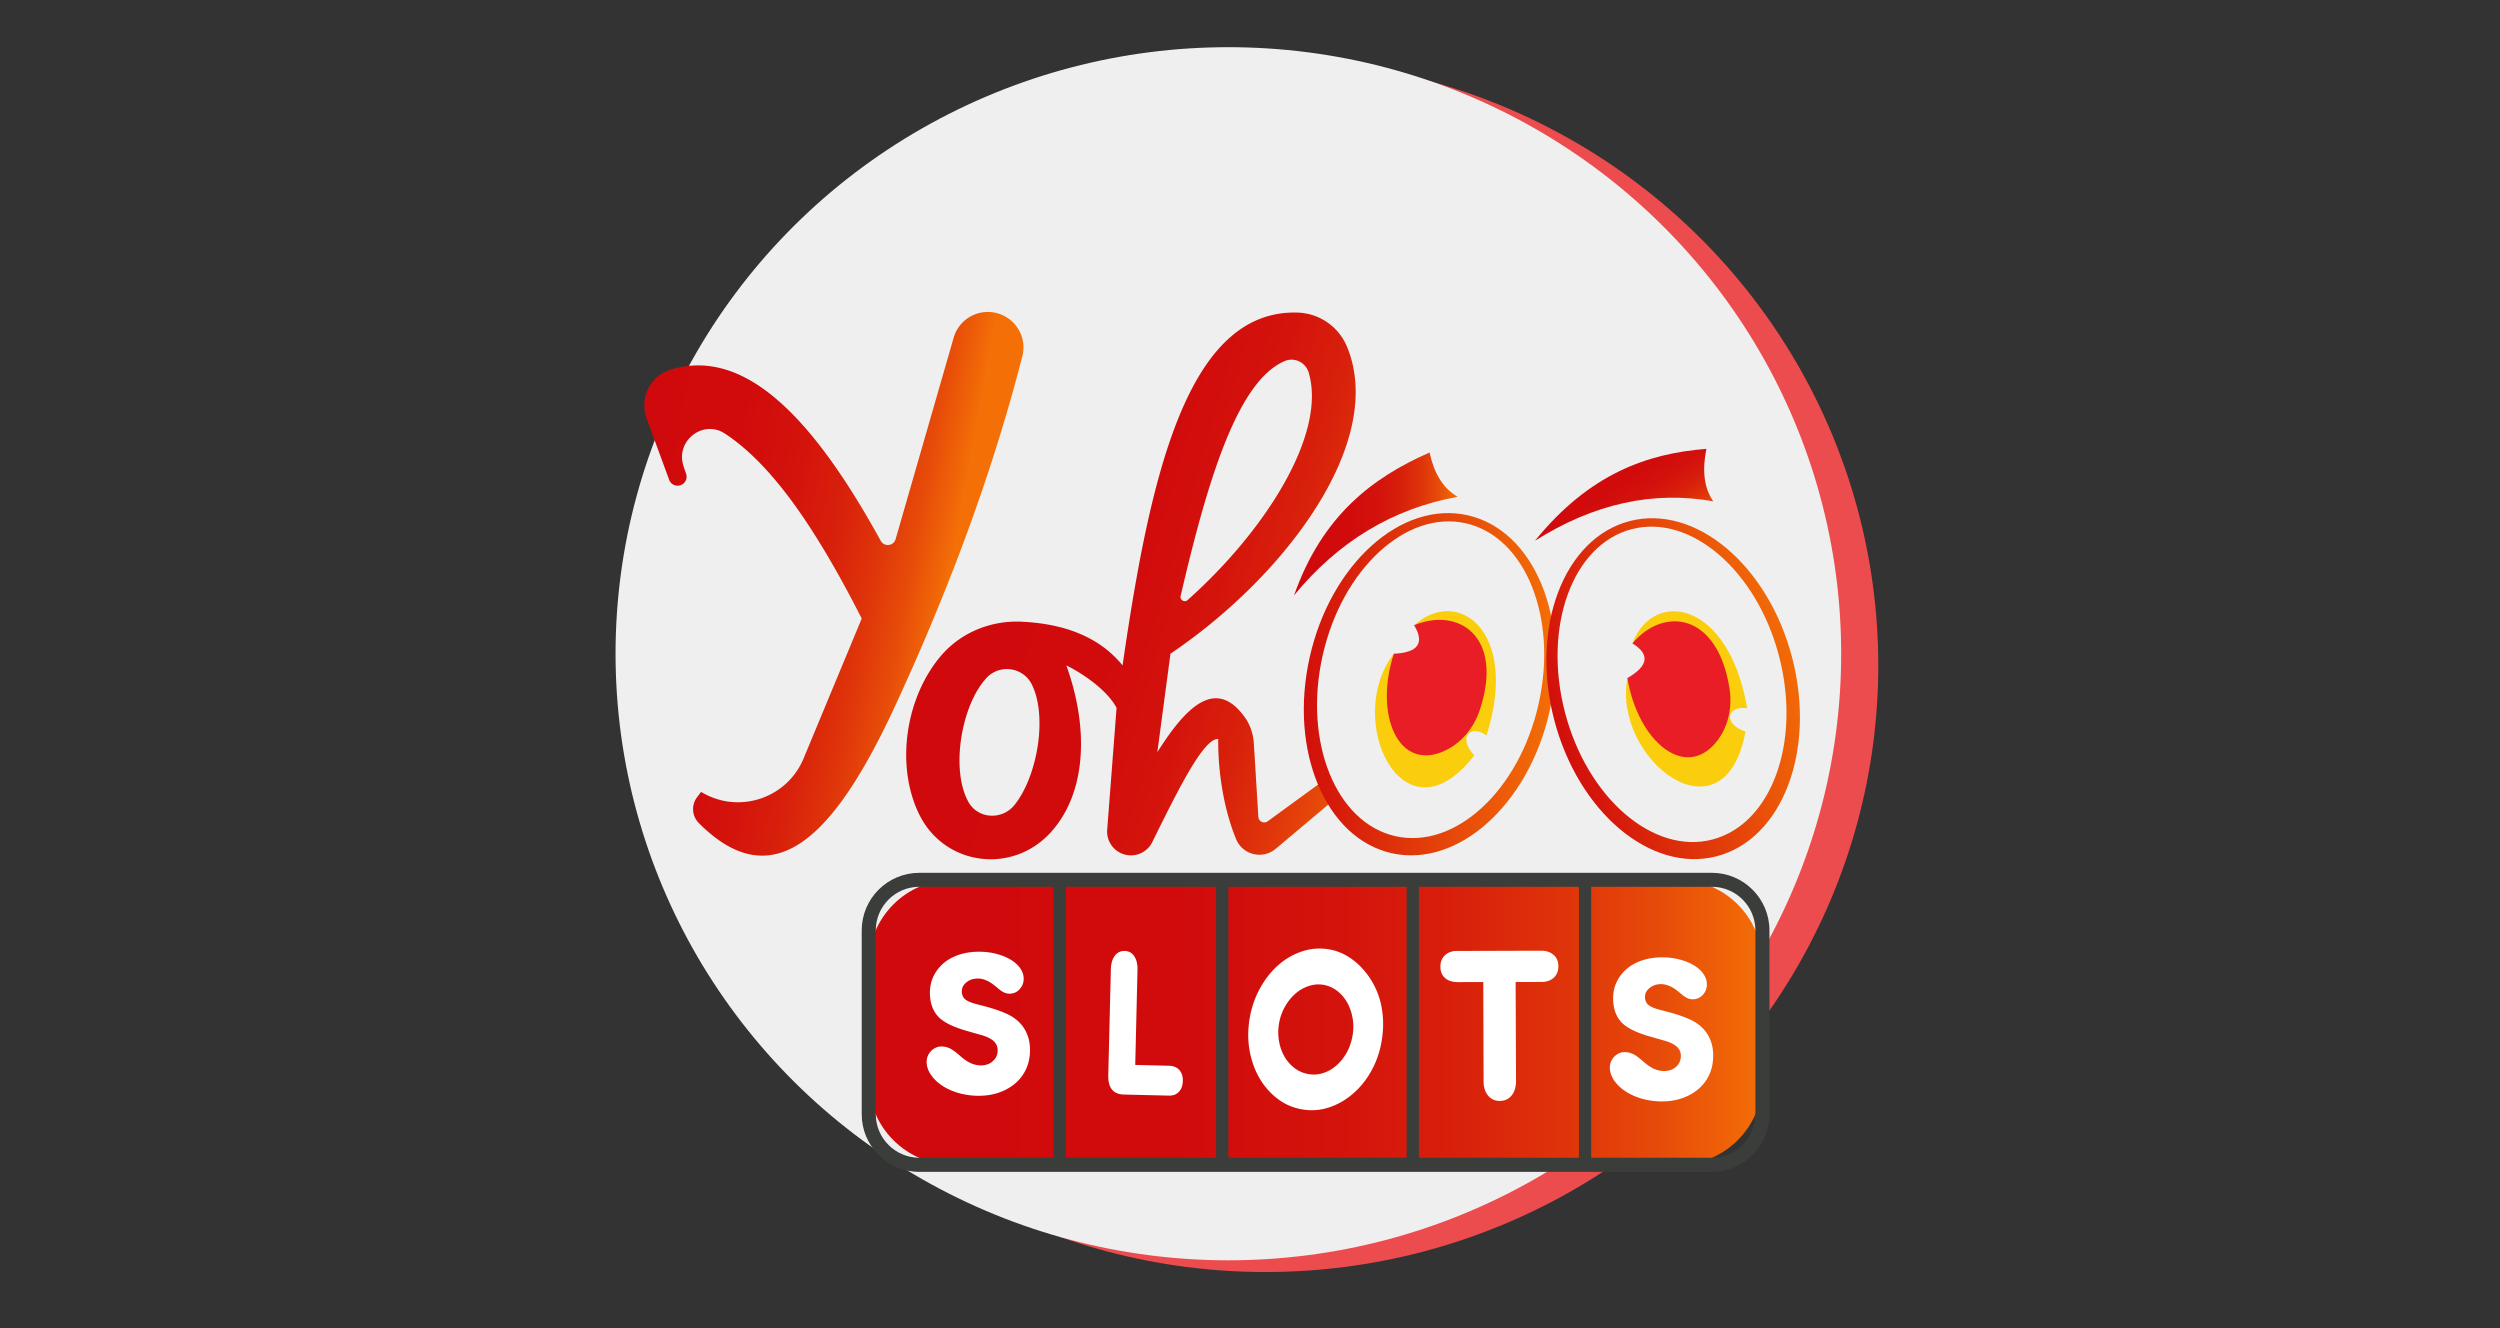
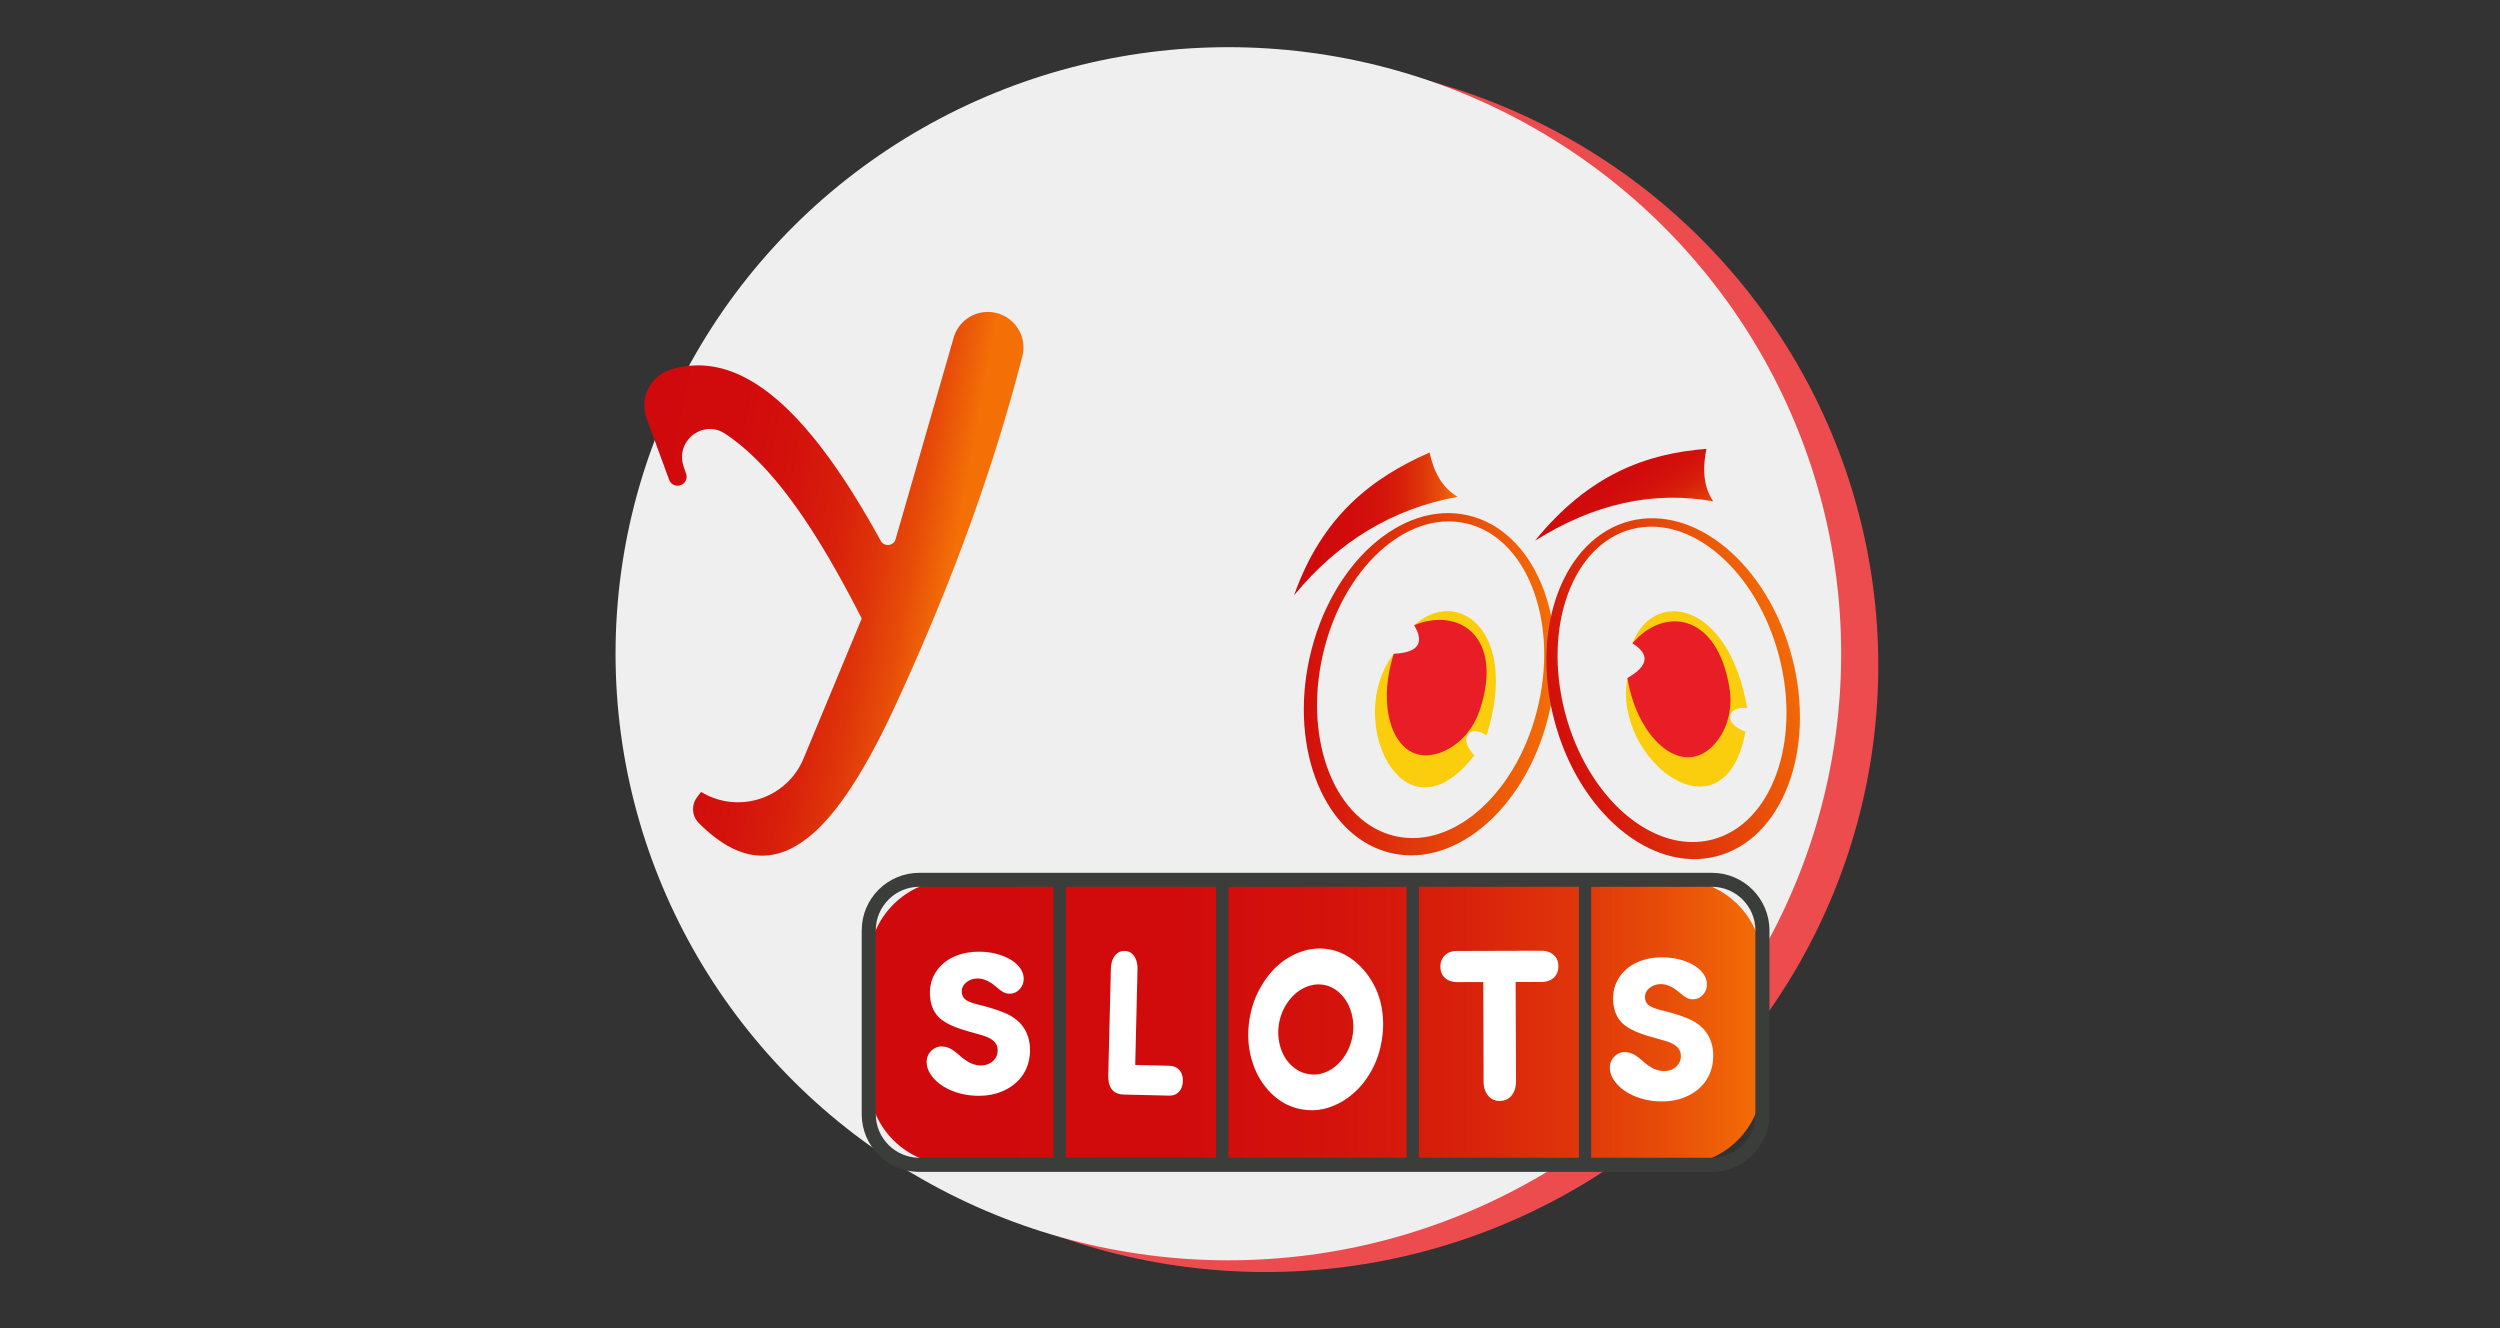
<svg xmlns="http://www.w3.org/2000/svg" width="320" height="170">
  <rect width="100%" height="100%" fill="#333333" stroke="none" />
  <rect width="100%" height="100%" fill="none" />
  <switch>
    <g>
      <ellipse fill="#EC4C4D" cx="161.98" cy="85.18" rx="78.44" ry="77.64" />
      <ellipse fill="#EFEFEF" cx="157.23" cy="83.68" rx="78.44" ry="77.64" />
      <linearGradient id="a" x1="-.086" y1=".308" x2=".773" y2=".548">
        <stop offset="0" stop-color="#d0090c" />
        <stop offset=".342" stop-color="#d10b0c" />
        <stop offset=".52" stop-color="#d4130c" />
        <stop offset=".659" stop-color="#d8200b" />
        <stop offset=".779" stop-color="#df340a" />
        <stop offset=".887" stop-color="#e74c09" />
        <stop offset=".984" stop-color="#f26a07" />
        <stop offset="1" stop-color="#f47007" />
      </linearGradient>
      <path fill="url(#a)" d="M110.3 79.17c-5.43-10.66-11.13-19.51-17.53-23.68-2.77-1.81-6.27.9-5.31 4.07.1.34.22.68.35 1.04.23.62-.09 1.3-.71 1.51-.59.2-1.24-.11-1.45-.7l-2.87-7.81c-.97-2.65.44-5.5 3.14-6.31 9.24-2.77 17.92 5.74 26.81 21.93.45.81 1.65.68 1.91-.21l7.43-25.79a4.552 4.552 0 015.05-3.24c2.66.4 4.41 3.01 3.74 5.62-4.01 15.6-9.8 30.91-16.86 46-7.03 14.72-14.73 23.64-24.56 13.74-.88-.89-.97-2.29-.22-3.29l.52-.69c4.76 2.9 10.98.87 13.12-4.28l7.44-17.91z" />
      <linearGradient id="b" x1=".178" y1=".387" x2="1.051" y2=".674">
        <stop offset="0" stop-color="#d0090c" />
        <stop offset=".342" stop-color="#d10b0c" />
        <stop offset=".52" stop-color="#d4130c" />
        <stop offset=".659" stop-color="#d8200b" />
        <stop offset=".779" stop-color="#df340a" />
        <stop offset=".887" stop-color="#e74c09" />
        <stop offset=".984" stop-color="#f26a07" />
        <stop offset="1" stop-color="#f47007" />
      </linearGradient>
-       <path fill="url(#b)" d="M162.26 105.13a.75.75 0 01-1.19-.56l-.58-9.44c-.08-1.22-.48-2.41-1.21-3.4-3.62-4.94-7.36-1.46-11.14 4.55l1.68-12.61c14.51-9.77 27.61-26.96 22.63-39.21a7.092 7.092 0 00-6.37-4.45c-14.12-.41-18.88 20.92-22.39 45.16-2.95-3.62-7.36-5.31-12.85-5.59-3.89-.2-7.71 1.3-10.28 4.23-4.61 5.28-6.01 14.09-2.9 20.43 3.21 6.56 11.85 7.72 16.79 2.35 4.44-4.83 5.09-12.93 2.04-21.42 2.8 1.4 5.45 3.54 6.43 5.44l-1.2 15.59c-.11 1.37.72 2.65 2.02 3.11 1.46.52 3.07-.14 3.75-1.52 3.26-6.59 6.54-13.3 8.44-13.2-.03 5.19 1.03 9.81 2.31 12.86.84 2 3.4 2.59 5.06 1.19l6.87-5.78-1.23-2.6-6.68 4.87zm-11.14-28.85c3.42-14.67 7.25-27.51 13.34-30.07 1.24-.52 2.66.18 3.05 1.47 2.35 7.94-5.67 20.38-15.5 29.13-.39.35-1.01-.02-.89-.53zm-21.25 26.74c-1.57 1.97-4.66 1.84-5.9-.35-2.33-4.15-.92-12.45 2.32-15.91 1.67-1.79 4.65-1.37 5.76.81 2.06 4.05.76 11.76-2.18 15.45z" />
      <linearGradient id="c" x1="0" y1=".5" x2="1" y2=".5">
        <stop offset="0" stop-color="#d0090c" />
        <stop offset=".342" stop-color="#d10b0c" />
        <stop offset=".52" stop-color="#d4130c" />
        <stop offset=".659" stop-color="#d8200b" />
        <stop offset=".779" stop-color="#df340a" />
        <stop offset=".887" stop-color="#e74c09" />
        <stop offset=".984" stop-color="#f26a07" />
        <stop offset="1" stop-color="#f47007" />
      </linearGradient>
      <path fill="url(#c)" d="M186.58 63.59c-1.98-1.16-3.06-3.16-3.59-5.67-7.35 3.22-13.77 8.12-17.35 18.28 5.67-6.9 12.65-11.11 20.94-12.61z" />
      <linearGradient id="d" x1=".154" y1=".248" x2=".941" y2=".857">
        <stop offset="0" stop-color="#d0090c" />
        <stop offset=".342" stop-color="#d10b0c" />
        <stop offset=".52" stop-color="#d4130c" />
        <stop offset=".659" stop-color="#d8200b" />
        <stop offset=".779" stop-color="#df340a" />
        <stop offset=".887" stop-color="#e74c09" />
        <stop offset=".984" stop-color="#f26a07" />
        <stop offset="1" stop-color="#f47007" />
      </linearGradient>
      <path fill="url(#d)" d="M219.3 64.17c-1.25-1.8-1.41-4.11-.88-6.72-7.55.6-14.96 3.16-21.95 11.77 7.52-4.75 15.14-6.43 22.83-5.05z" />
      <linearGradient id="e" x1="0" y1=".5" x2="1" y2=".5">
        <stop offset="0" stop-color="#d0090c" />
        <stop offset="1" stop-color="#f47007" />
      </linearGradient>
      <path fill="url(#e)" d="M187.85 65.95c-8.48-1.9-17.53 6.23-20.21 18.18-2.68 11.94 2.02 23.17 10.5 25.08 8.48 1.9 17.53-6.23 20.21-18.18s-2.02-23.18-10.5-25.08zm9.09 24.16c-2.48 11.06-10.69 18.64-18.32 16.92-7.63-1.71-11.81-12.07-9.32-23.13 2.48-11.06 10.69-18.64 18.32-16.92 7.63 1.72 11.81 12.07 9.32 23.13z" />
      <path fill="#FACE0C" d="M190.28 94.13c4.23-13.4-3.7-19.12-9.27-14.1 3.94 3.34 2.23 4.18-2.6 3.65-6.5 8.35 1.2 24.75 10.3 13.01-2.13-2.26-.6-4.06 1.57-2.56z" />
      <path fill="#E91D25" d="M178.41 83.68c3.01-.14 4.01-1.29 2.6-3.65 5.66-2.37 11.49 1.42 8.43 10.77-.74 2.26-2.27 4.22-4.41 5.25-5.99 2.88-9.19-4.47-6.62-12.37z" />
      <linearGradient id="f" x1=".059" y1=".669" x2=".941" y2=".331">
        <stop offset="0" stop-color="#d0090c" />
        <stop offset="1" stop-color="#f47007" />
      </linearGradient>
      <path fill="url(#f)" d="M208.59 66.7c-8.41 2.19-12.74 13.56-9.66 25.41s12.4 19.68 20.81 17.49c8.41-2.19 12.74-13.56 9.66-25.41s-12.39-19.68-20.81-17.49zm19.14 17.33c2.85 10.97-.98 21.46-8.55 23.43-7.57 1.97-16.02-5.33-18.87-16.3-2.85-10.97.98-21.46 8.55-23.43 7.57-1.97 16.02 5.33 18.87 16.3z" />
      <path fill="#FACE0C" d="M223.64 90.65c-2.37-13.85-12.04-15.31-14.69-8.3 5.03 1.16 3.9 2.7-.64 4.44-1.96 10.4 12.39 21.46 15.11 6.86-2.93-1.04-2.4-3.34.22-3z" />
      <path fill="#E91D25" d="M208.31 86.79c2.61-1.51 2.98-2.99.64-4.44 3.95-4.7 10.86-3.99 12.42 5.72.38 2.35-.09 4.79-1.52 6.69-4 5.3-10.21.22-11.54-7.97z" />
      <linearGradient id="g" x1="0" y1=".5" x2="1" y2=".5">
        <stop offset="0" stop-color="#d0090c" />
        <stop offset=".342" stop-color="#d10b0c" />
        <stop offset=".52" stop-color="#d4130c" />
        <stop offset=".659" stop-color="#d8200b" />
        <stop offset=".779" stop-color="#df340a" />
        <stop offset=".887" stop-color="#e74c09" />
        <stop offset=".984" stop-color="#f26a07" />
        <stop offset="1" stop-color="#f47007" />
      </linearGradient>
      <path fill="url(#g)" d="M214.8 149.1h-92.82c-5.96 0-10.79-4.83-10.79-10.79V123.4c0-5.96 4.83-10.79 10.79-10.79h92.82c5.96 0 10.79 4.83 10.79 10.79v14.91c0 5.96-4.83 10.79-10.79 10.79z" />
      <path fill="#3A3D3A" d="M219.12 150H117.67c-4.07 0-7.37-3.31-7.37-7.37v-23.54c0-4.07 3.31-7.37 7.37-7.37h101.45c4.07 0 7.37 3.31 7.37 7.37v23.54c0 4.06-3.31 7.37-7.37 7.37zm-101.45-36.49c-3.07 0-5.57 2.5-5.57 5.57v23.54c0 3.07 2.5 5.57 5.57 5.57h101.45c3.07 0 5.57-2.5 5.57-5.57v-23.54c0-3.07-2.5-5.57-5.57-5.57H117.67z" />
      <path fill="#3A3D3A" d="M134.85 112.61h1.57v35.77h-1.57zM155.66 112.61h1.57v35.77h-1.57zM180.05 112.61h1.57v35.77h-1.57zM202.1 112.61h1.57v35.77h-1.57z" />
      <g fill="#FFF">
        <path d="M125.31 121.82c.78 0 1.51.09 2.21.27.7.18 1.31.43 1.83.74s.94.68 1.23 1.1c.3.42.45.87.45 1.36 0 .52-.18.97-.53 1.34-.35.38-.78.56-1.29.56-.36 0-.7-.12-1.03-.35a1.91 1.91 0 01-.3-.23c-.16-.13-.37-.3-.62-.5-.72-.57-1.43-.86-2.11-.86-.56 0-1.04.16-1.44.48-.4.32-.6.71-.6 1.16 0 .45.16.8.47 1.05.32.25.89.47 1.72.67.8.2 1.48.39 2.06.58.58.19 1.09.39 1.55.6.96.45 1.69 1.07 2.18 1.85.5.79.75 1.7.75 2.74 0 .88-.16 1.68-.47 2.39-.32.72-.77 1.33-1.36 1.85-.59.52-1.28.92-2.09 1.21-.8.29-1.69.43-2.67.43-.89 0-1.73-.12-2.54-.35-.8-.23-1.51-.55-2.11-.95-.61-.4-1.09-.87-1.45-1.4-.36-.53-.54-1.08-.54-1.65a1.97 1.97 0 01.56-1.37c.17-.18.37-.32.6-.43.23-.11.46-.16.72-.16.38 0 .73.08 1.06.23.33.15.71.43 1.17.82.52.48 1.01.83 1.46 1.05.45.21.91.32 1.38.32.61 0 1.13-.18 1.53-.55.41-.37.61-.83.61-1.38 0-.47-.17-.86-.5-1.17-.33-.31-.87-.58-1.61-.79l-1.79-.51c-1.37-.39-2.4-.83-3.09-1.32-.54-.36-.96-.85-1.25-1.46s-.43-1.32-.43-2.11c0-.77.15-1.48.46-2.12.31-.65.74-1.2 1.29-1.67s1.22-.83 1.99-1.09c.76-.25 1.61-.38 2.54-.38zM212.76 122.54c.78 0 1.51.09 2.21.27.7.18 1.31.43 1.83.74s.94.68 1.23 1.1c.3.42.45.87.45 1.36 0 .52-.18.97-.53 1.34-.35.38-.78.56-1.29.56-.36 0-.7-.12-1.03-.35a1.91 1.91 0 01-.3-.23c-.16-.13-.37-.3-.62-.5-.72-.57-1.43-.86-2.11-.86-.56 0-1.04.16-1.44.48-.4.32-.6.71-.6 1.16 0 .45.16.8.47 1.05.32.25.89.47 1.72.67.8.2 1.48.39 2.06.58.58.19 1.09.39 1.55.6.96.45 1.69 1.07 2.18 1.85.5.79.75 1.7.75 2.74 0 .88-.16 1.68-.47 2.39-.32.72-.77 1.33-1.36 1.85-.59.52-1.28.92-2.09 1.21-.8.29-1.69.43-2.67.43-.89 0-1.73-.12-2.54-.35-.8-.23-1.51-.55-2.11-.95-.61-.4-1.09-.87-1.45-1.4-.36-.53-.54-1.08-.54-1.65a1.97 1.97 0 01.56-1.37c.17-.18.37-.32.6-.43.23-.11.46-.16.72-.16.38 0 .73.08 1.06.23.33.15.71.43 1.17.82.52.48 1.01.83 1.46 1.05.45.21.91.32 1.38.32.61 0 1.13-.18 1.53-.55.41-.37.61-.83.61-1.38 0-.47-.17-.86-.5-1.17-.33-.31-.87-.58-1.61-.79l-1.79-.51c-1.37-.39-2.4-.83-3.09-1.32-.54-.36-.96-.85-1.25-1.46-.29-.62-.43-1.32-.43-2.11 0-.77.15-1.48.46-2.12.31-.65.74-1.2 1.29-1.67s1.22-.83 1.99-1.09c.77-.25 1.62-.38 2.54-.38zM149.38 136.41l.36.01c.52.03.93.22 1.23.56.3.34.45.81.43 1.39-.01.58-.18 1.04-.5 1.38-.32.34-.74.5-1.26.49l-.36-.01-5.1-.12-.4-.01c-1.32-.07-1.96-.89-1.92-2.48l.01-.49.31-12.67.01-.46c.03-.71.2-1.27.52-1.68.31-.41.73-.61 1.25-.6.52.01.93.24 1.22.67.29.44.43 1 .42 1.69l-.01.46-.28 11.77 4.07.1zM170.13 121.52c1.08.18 2.09.63 3.05 1.35.95.72 1.76 1.63 2.43 2.75a9.94 9.94 0 011.28 3.58c.21 1.31.2 2.67-.04 4.06-.24 1.41-.69 2.69-1.34 3.85-.65 1.16-1.44 2.13-2.37 2.92-.93.79-1.95 1.37-3.06 1.73-1.11.36-2.25.44-3.41.24-1.18-.2-2.23-.66-3.16-1.37s-1.7-1.6-2.31-2.65c-.61-1.06-1.03-2.24-1.26-3.56-.23-1.32-.22-2.68.02-4.09.24-1.41.69-2.7 1.35-3.88.66-1.18 1.44-2.16 2.36-2.96.92-.79 1.93-1.37 3.05-1.73 1.12-.36 2.25-.44 3.41-.24zm-.71 4.54c-.64-.11-1.27-.06-1.9.15-.63.21-1.2.53-1.71.98-.51.44-.95.99-1.33 1.65-.37.66-.63 1.38-.76 2.15a6.6 6.6 0 00-.01 2.26c.13.74.36 1.4.7 1.99.34.59.78 1.08 1.3 1.48.52.39 1.11.65 1.76.76s1.28.07 1.9-.13c.61-.2 1.18-.52 1.69-.97.51-.44.95-.99 1.31-1.63.36-.64.61-1.36.75-2.15.14-.79.14-1.56.01-2.29a6.25 6.25 0 00-.69-1.99c-.34-.59-.76-1.08-1.28-1.49-.53-.4-1.11-.66-1.74-.77zM194.05 137.98v.48c-.02.74-.21 1.34-.58 1.78-.37.45-.87.67-1.5.68-.61 0-1.11-.22-1.49-.68-.38-.45-.57-1.04-.58-1.77v-.48l-.04-12.29-2.96.01h-.41c-.65-.02-1.17-.2-1.55-.55-.38-.35-.57-.83-.57-1.44 0-.59.19-1.07.58-1.44.39-.37.9-.56 1.53-.56h.41l10.03-.03h.43c.63.02 1.14.2 1.53.55.39.35.59.83.59 1.44s-.19 1.09-.58 1.46c-.39.36-.9.54-1.53.55h-.43l-2.93.01.05 12.28z" />
      </g>
    </g>
  </switch>
</svg>